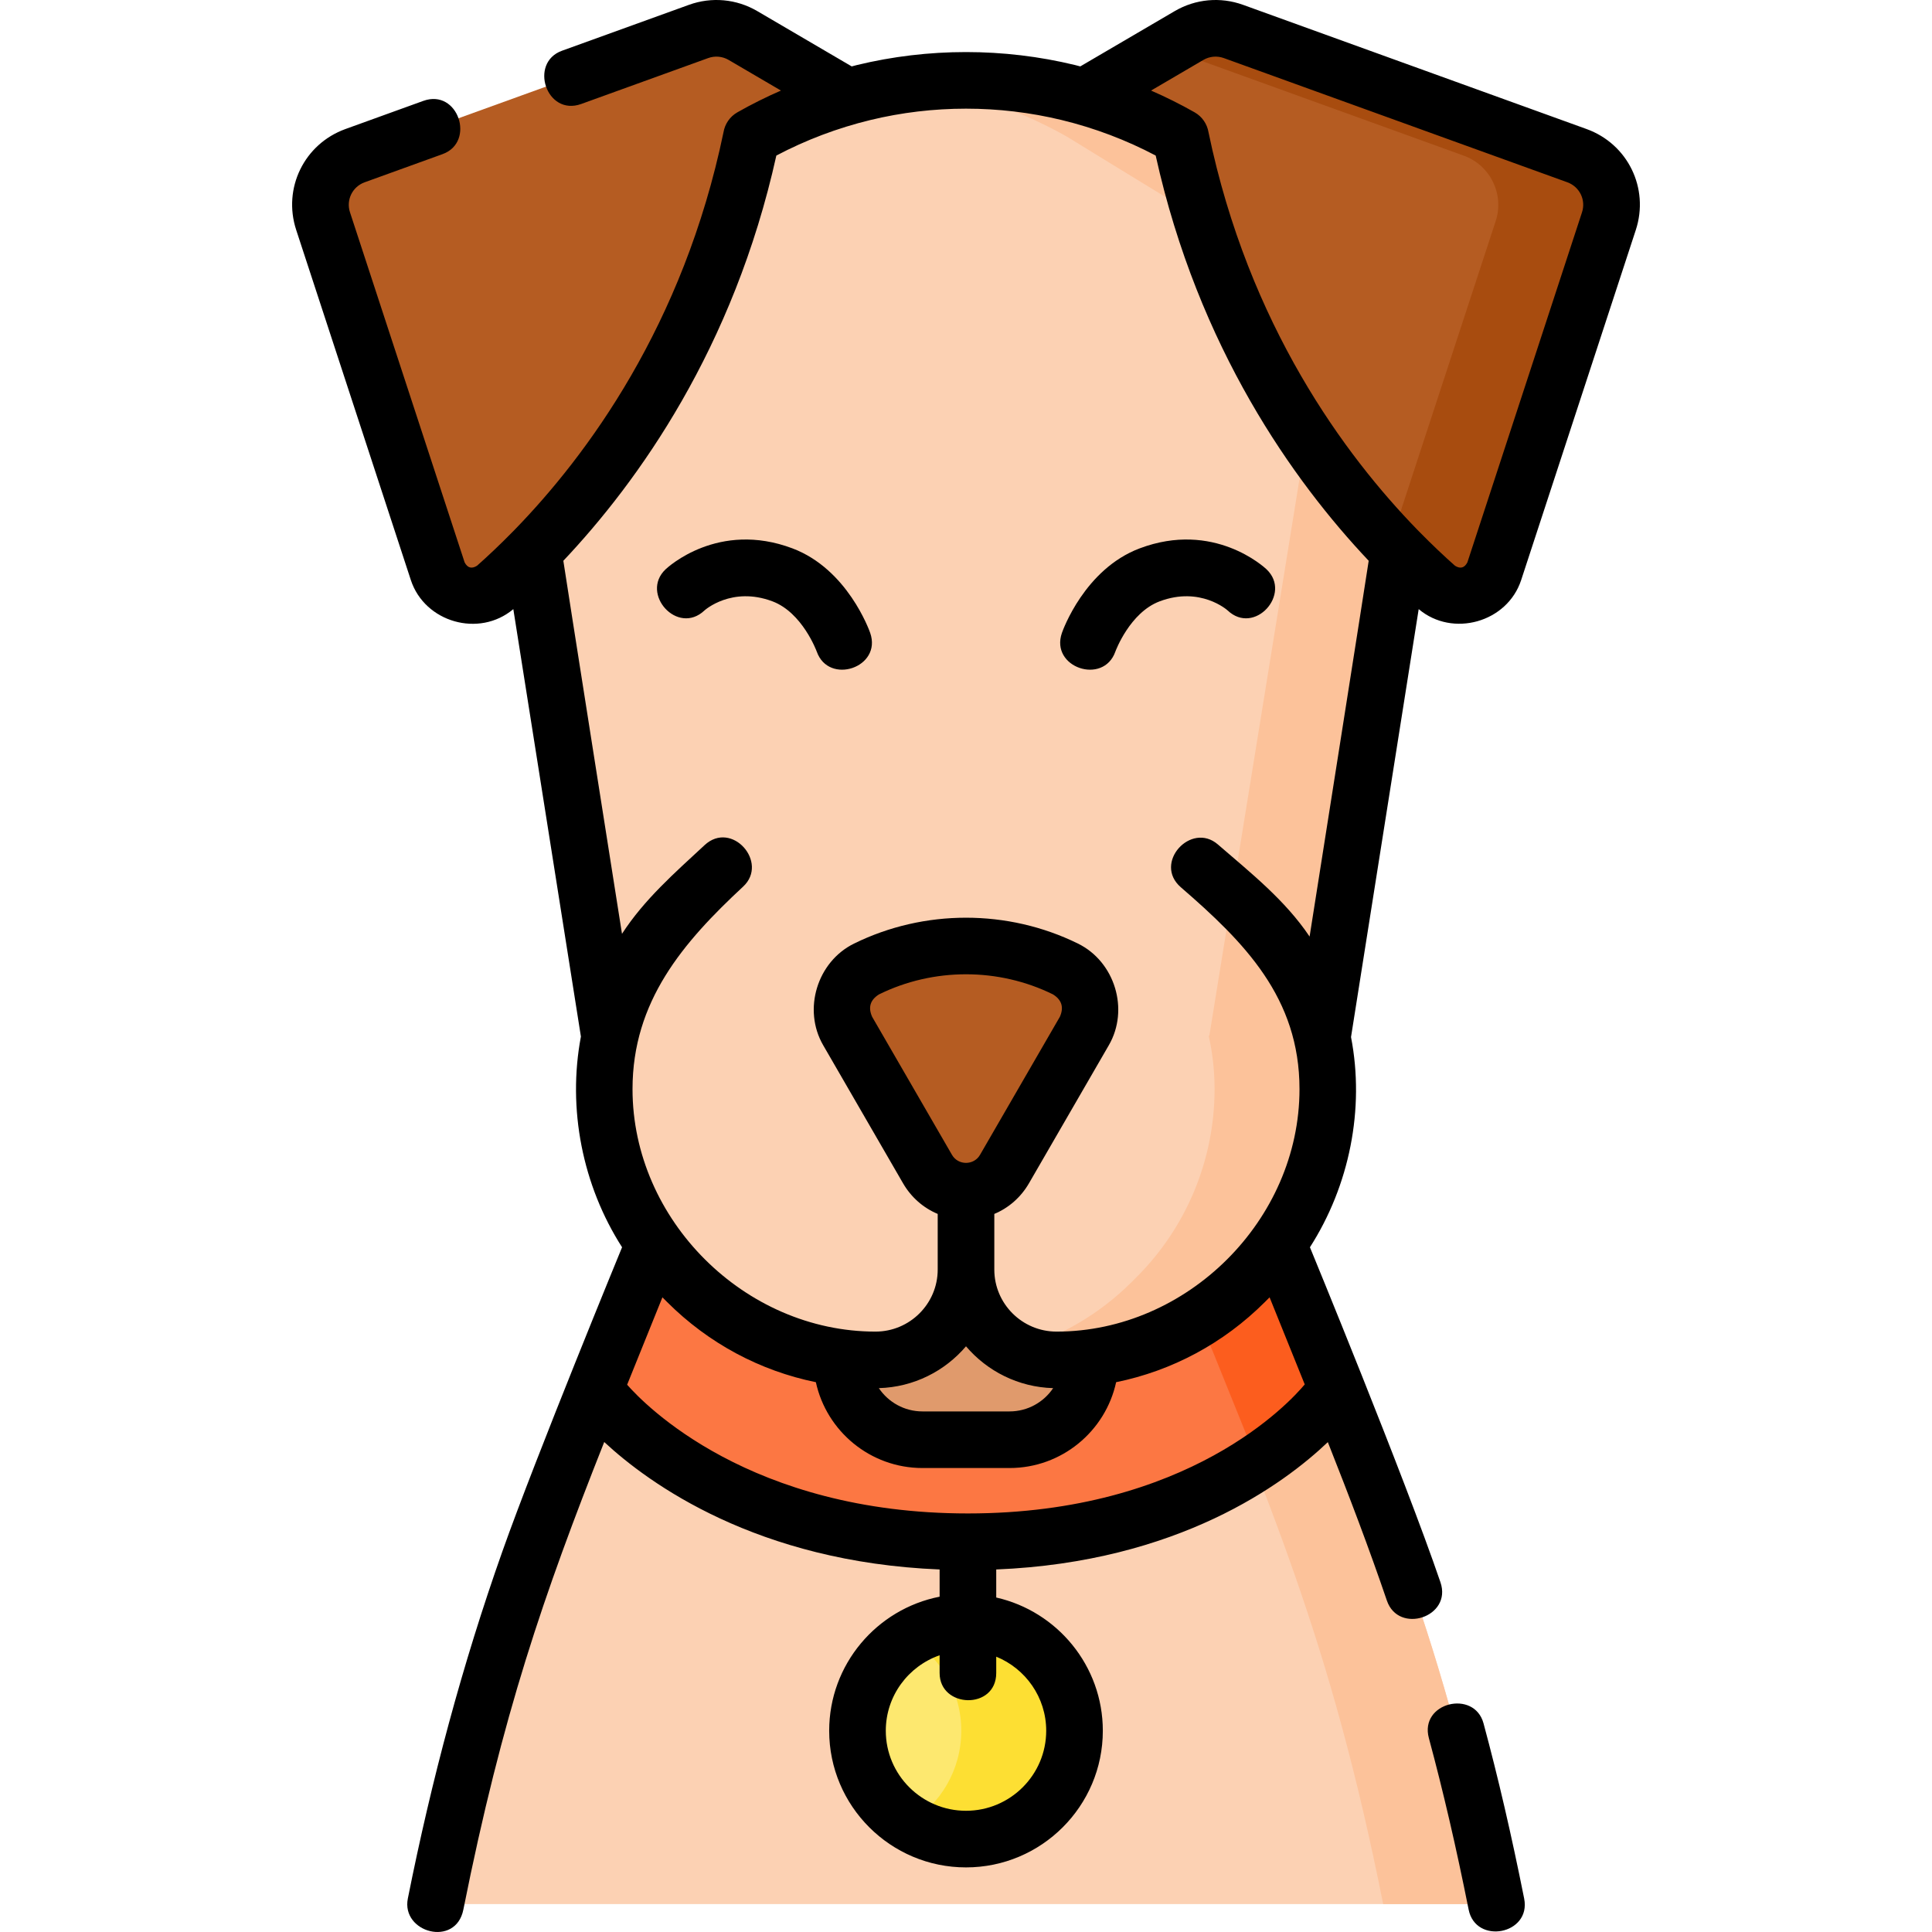
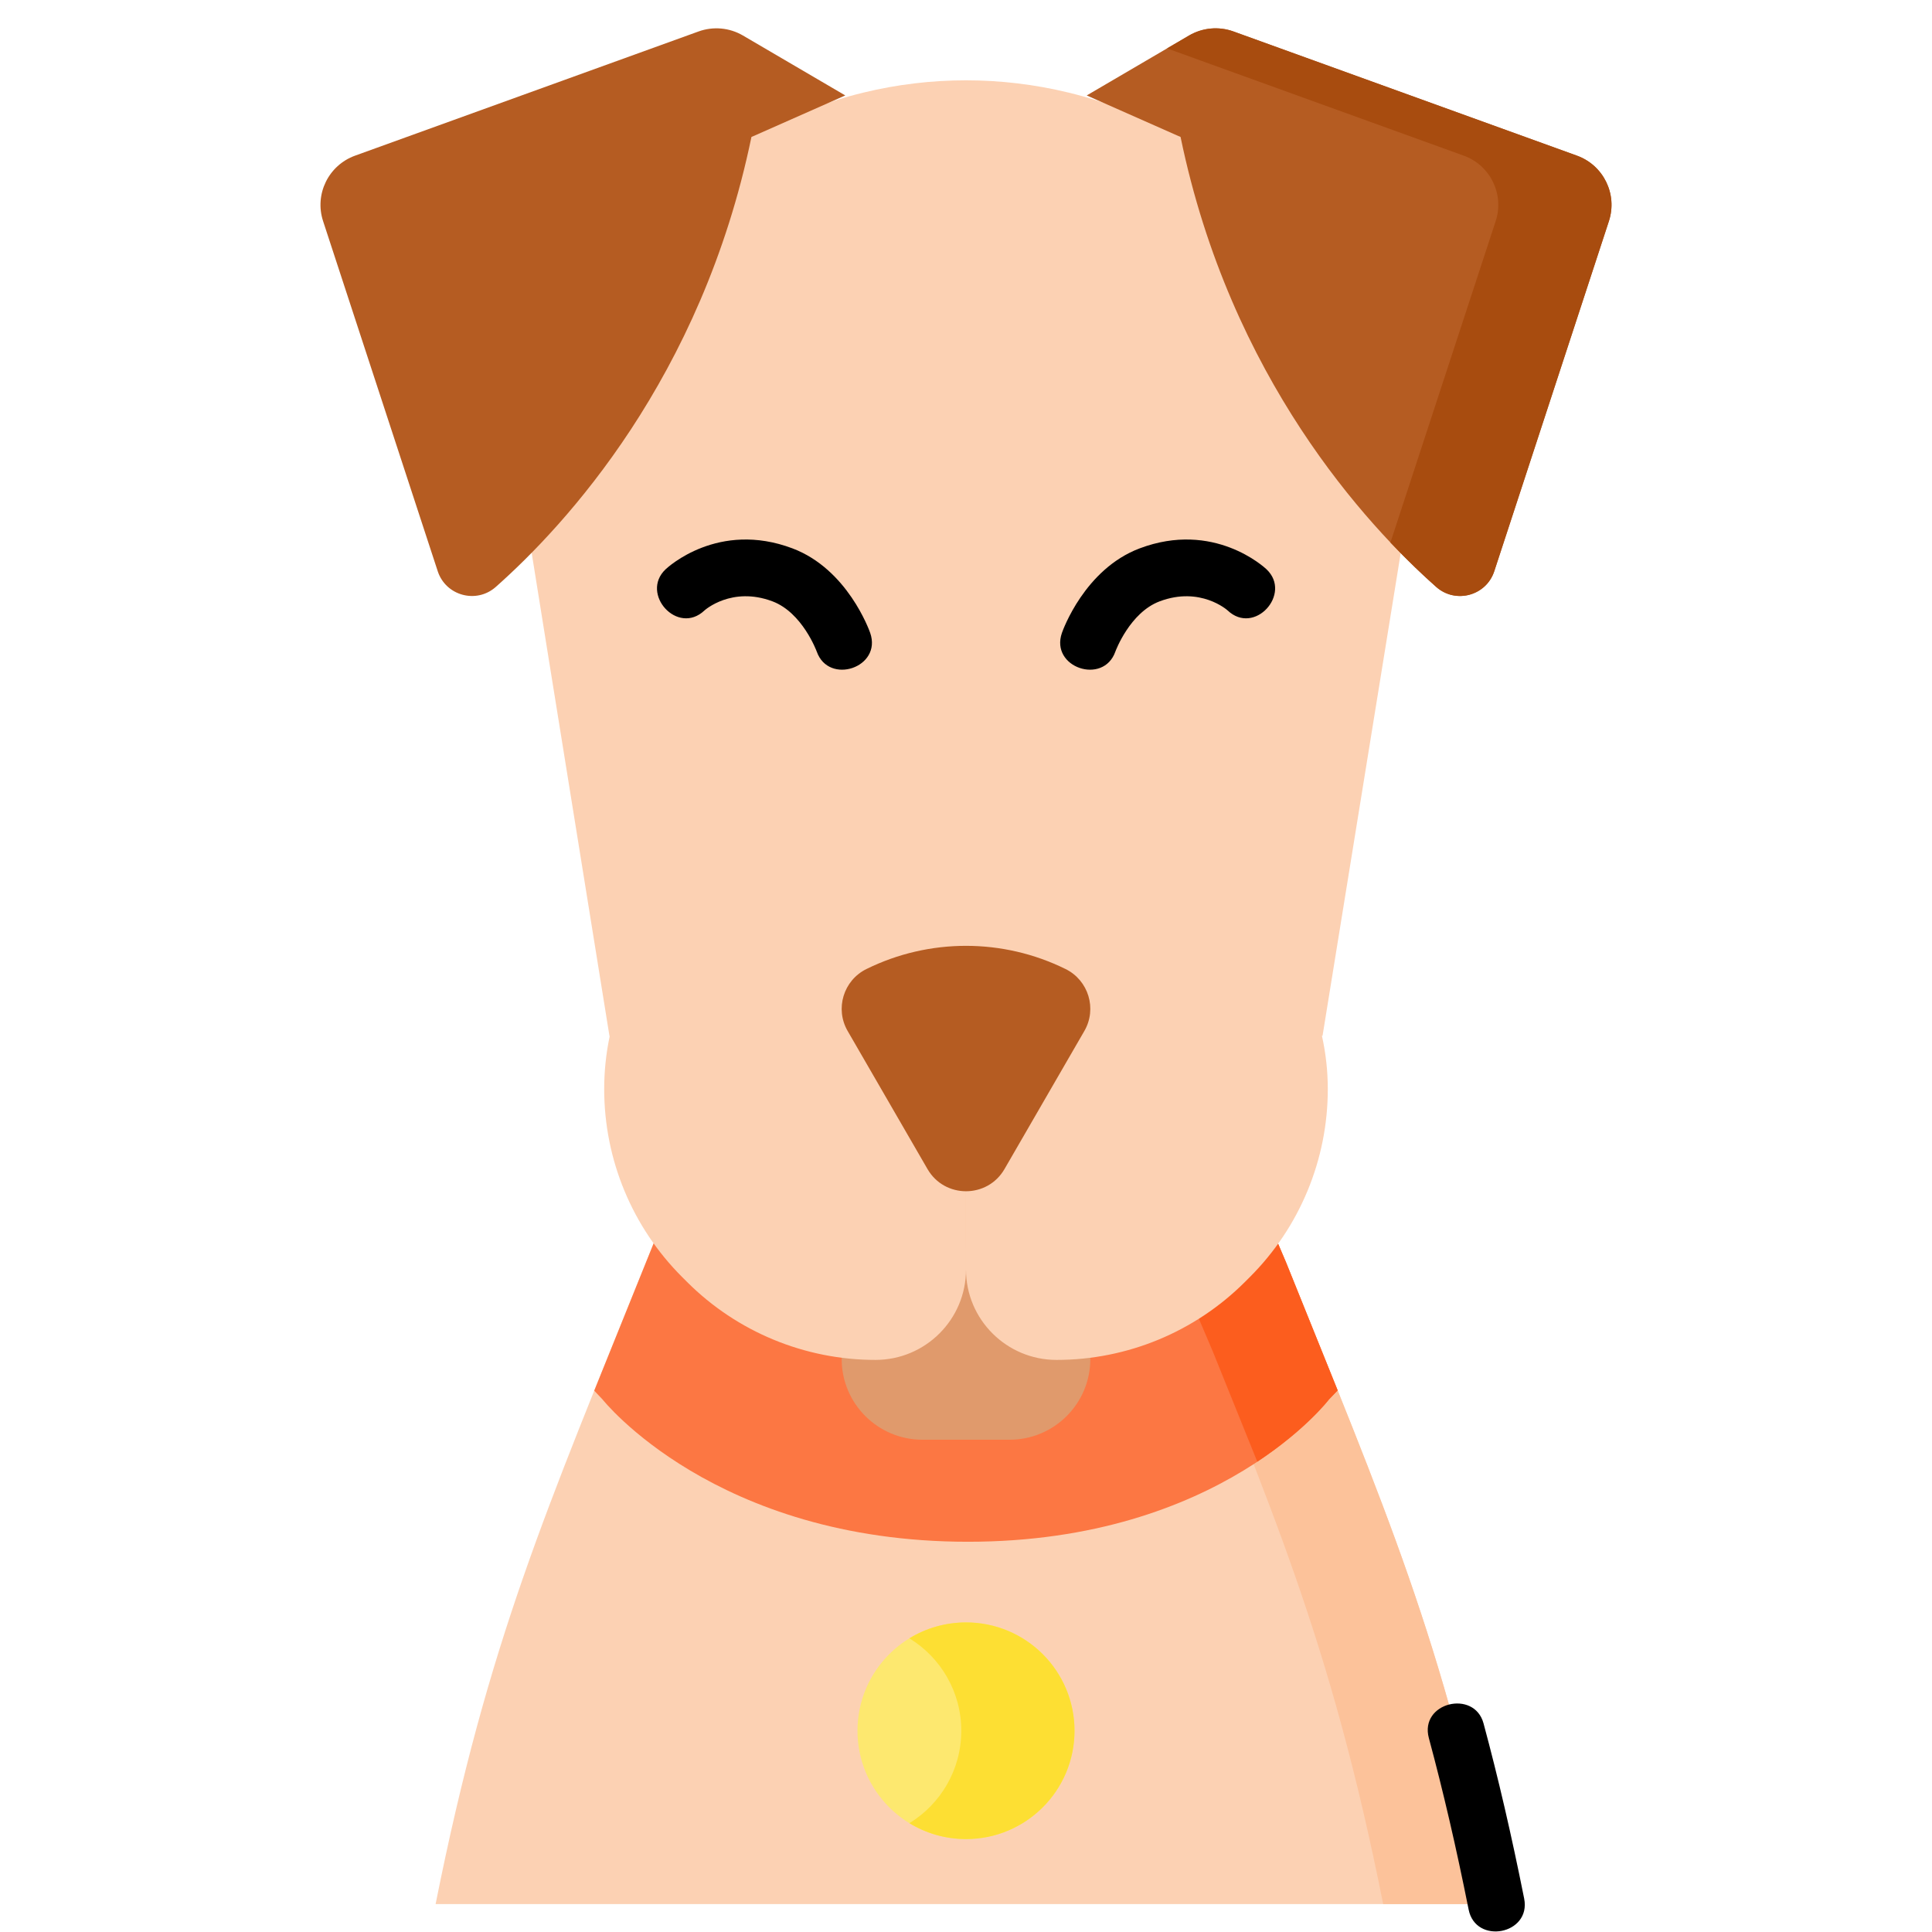
<svg xmlns="http://www.w3.org/2000/svg" id="Layer_1" height="512" viewBox="0 0 511.903 511.903" width="512">
  <g>
    <g>
      <g>
        <g>
          <path d="m396.487 504.506c-13.929-69.8-29.498-104.722-55.736-170.017l-12.466-29.259h-145.334l-11.799 29.259c-26.239 65.294-41.808 100.217-55.736 170.017z" fill="#fcd1b3" />
        </g>
        <path d="m340.751 334.489-12.466-29.259h-30l12.466 29.259c26.239 65.294 41.808 100.216 55.736 170.017h30c-13.929-69.8-29.498-104.722-55.736-170.017z" fill="#fcc29a" />
        <g>
          <path d="m256.461 408.505c67.063 0 95.672-37.718 95.672-37.718l2.294-2.385c-4.224-10.525-8.763-21.686-13.676-33.912l-12.466-29.259h-145.334l-11.799 29.259c-4.924 12.254-9.472 23.437-13.705 33.983l2.191 2.315c0-.001 29.76 37.717 96.823 37.717z" fill="#fc7743" />
        </g>
        <path d="m340.751 334.489-12.466-29.259h-145.334l-9.515 23.595h135.444l12.466 29.259c4.189 10.425 8.104 20.071 11.786 29.213 12.969-8.584 19.001-16.51 19.001-16.51l2.294-2.385c-4.224-10.525-8.763-21.686-13.676-33.913z" fill="#fc5d1e" />
        <g>
          <g>
            <path d="m288.891 360.104c0 11.8-9.583 21.366-21.404 21.366h-23.07c-11.821 0-21.404-9.566-21.404-21.366v-29.431h65.879v29.431z" fill="#e09a6c" />
-             <path d="" style="fill:none;stroke:#000;stroke-width:15;stroke-linecap:round;stroke-linejoin:round;stroke-miterlimit:10" />
          </g>
          <path d="m255.951 315.633v20.748c0 13.223 10.739 23.942 23.985 23.942 18.714 0 36.662-7.421 49.895-20.63l1.315-1.313c13.233-13.209 20.667-31.125 20.667-49.806 0-4.793-.53-9.526-1.554-14.124l.169-.038 31.855-196.74c0 1.43-69.472-41.394-69.472-41.394-9.109-5.172-19.071-9.17-29.723-11.754-17.833-4.325-36.444-4.325-54.277 0-10.652 2.584-20.613 6.582-29.723 11.754l-70.139 35.394c.233 2.665 32.522 202.74 32.522 202.74l.065.181c-.957 4.562-1.45 9.244-1.45 13.98 0 18.681 7.434 36.597 20.667 49.806l1.315 1.313c13.233 13.209 31.181 20.63 49.895 20.63 13.247 0 23.985-10.719 23.985-23.942v-20.747" fill="#fcd1b3" />
          <g>
-             <path d="m350.43 274.412 31.855-196.74c0 1.43-69.472-41.394-69.472-41.394-9.109-5.172-19.071-9.17-29.722-11.754-13.821-3.352-28.107-4.094-42.138-2.25 4.073.535 8.126 1.277 12.138 2.25 10.652 2.583 20.613 6.582 29.722 11.754 0 0 69.472 42.823 69.472 41.394l-31.855 196.74-.169.038c1.024 4.597 1.554 9.33 1.554 14.124 0 18.681-7.434 36.597-20.667 49.806l-1.315 1.313c-8.635 8.62-19.284 14.755-30.838 17.991 3.282 1.683 6.999 2.639 10.942 2.639 18.714 0 36.662-7.421 49.895-20.63l1.315-1.313c13.233-13.209 20.667-31.125 20.667-49.806 0-4.793-.53-9.526-1.554-14.124z" fill="#fcc29a" />
-           </g>
+             </g>
          <g>
            <path d="m287.938 25.288 27.111-15.876c3.565-2.087 7.875-2.482 11.761-1.077l91.013 32.907c7.053 2.55 10.805 10.23 8.474 17.347l-30.375 92.762c-2.133 6.514-10.252 8.71-15.386 4.16-18.413-16.322-54.539-55.336-67.732-119.214z" fill="#b55c22" />
            <path d="m417.822 41.242-91.013-32.907c-3.886-1.405-8.196-1.01-11.761 1.077l-5.825 3.411 78.599 28.418c7.053 2.55 10.805 10.23 8.474 17.348l-27.885 85.155c4.493 4.748 8.628 8.668 12.123 11.766 5.134 4.551 13.253 2.355 15.386-4.159l30.375-92.762c2.332-7.117-1.419-14.797-8.473-17.347z" fill="#a84c0f" />
            <path d="m223.965 25.288-27.111-15.876c-3.565-2.087-7.875-2.482-11.761-1.077l-91.012 32.907c-7.053 2.55-10.805 10.23-8.474 17.347l30.375 92.762c2.133 6.514 10.252 8.71 15.386 4.16 18.413-16.322 54.539-55.336 67.732-119.214z" fill="#b55c22" />
          </g>
        </g>
        <ellipse cx="255.951" cy="458.58" fill="#fde86f" rx="28.752" ry="28.704" />
        <path d="m255.951 429.876c-5.497 0-10.633 1.542-15 4.214 8.248 5.046 13.752 14.125 13.752 24.49s-5.504 19.444-13.752 24.49c4.367 2.672 9.503 4.214 15 4.214 15.879 0 28.752-12.851 28.752-28.704s-12.872-28.704-28.752-28.704z" fill="#fddf33" />
      </g>
      <path d="m266.152 309.754c-4.534 7.838-15.868 7.838-20.401 0l-8.622-14.908-12.536-21.674c-3.404-5.885-1.116-13.417 4.99-16.423 16.623-8.185 36.114-8.185 52.737 0 6.105 3.006 8.394 10.538 4.99 16.423l-12.536 21.674z" fill="#b55c22" />
    </g>
    <g>
      <g>
        <path d="m301.955 145.301c19.659-7.416 33.076 5.022 33.637 5.555 6.806 6.463-3.211 17.634-10.328 10.878-.069-.066-7.23-6.466-18.015-2.398-7.869 2.969-11.63 13.058-11.726 13.318-3.161 8.957-17.352 4.22-14.155-4.962.239-.689 6.028-16.899 20.587-22.391z" />
-         <path d="m420.372 34.189-91.013-32.907c-6-2.169-12.597-1.564-18.101 1.658l-25.026 14.655c-.459-.117-.914-.247-1.375-.359-18.91-4.587-38.902-4.587-57.813 0-.461.112-.916.242-1.375.359l-25.025-14.655c-5.504-3.223-12.101-3.827-18.101-1.659l-33.64 12.163c-8.826 3.192-4.129 17.438 5.101 14.106l33.64-12.163c1.797-.649 3.774-.469 5.421.496l13.854 8.113c-3.943 1.716-7.793 3.637-11.531 5.759-2.052 1.165-3.341 3.152-3.696 5.311-10.633 51.145-36.206 85.654-55.353 105.323-.162.15-.316.307-.463.471-3.412 3.482-6.617 6.496-9.482 9.036-1.413.885-2.508.591-3.284-.881l-30.376-92.76c-1.075-3.285.636-6.782 3.897-7.96l20.627-7.458c8.826-3.192 4.129-17.442-5.101-14.106l-20.627 7.458c-10.933 3.953-16.666 15.696-13.051 26.735l30.375 92.761c3.665 11.196 18.085 15.35 27.154 7.709l17.909 113.253c-3.609 19.126.405 39.453 10.906 55.826 0 0-22.742 55.252-31.706 80.568-10.637 30.039-18.821 60.751-25.056 91.997-1.806 9.052 12.701 13.005 14.71 2.936 10.305-51.64 21.28-83.389 37.325-123.898 11.815 10.979 40.41 31.792 88.865 33.771v7.212c-16.655 3.263-29.261 17.947-29.261 35.522 0 19.963 16.263 36.204 36.252 36.204s36.252-16.241 36.252-36.204c0-17.214-12.096-31.65-28.243-35.303v-7.431c48.279-1.977 76.27-22.698 87.859-33.741 5.805 14.662 10.913 28.101 15.648 41.987 3.073 9.013 17.341 4.379 14.197-4.841-9.566-28.054-34.586-88.778-34.586-88.778 10.452-16.297 14.577-36.652 10.886-55.696l17.93-113.383c8.992 7.577 23.475 3.526 27.154-7.709l30.375-92.762c3.614-11.039-2.119-22.782-13.052-26.735zm-143.169 424.391c0 11.692-9.534 21.204-21.252 21.204s-21.252-9.512-21.252-21.204c0-9.246 5.972-17.107 14.261-20.001v4.707c0 9.385 15 9.813 15 0v-4.334c7.758 3.163 13.243 10.764 13.243 19.628zm-20.742-57.576c-57.84 0-85.716-28.874-90.295-34.11 1.595-3.959 3.231-8.01 4.923-12.198 1.438-3.558 2.914-7.212 4.423-10.954l1.26 1.259c10.947 10.927 24.575 18.2 39.401 21.226 2.82 12.985 14.41 22.743 28.243 22.743h23.07c13.834 0 25.423-9.758 28.243-22.743 14.825-3.026 28.454-10.299 39.401-21.227l1.26-1.258c1.509 3.743 2.986 7.398 4.424 10.958 1.686 4.171 3.31 8.192 4.889 12.113-3.897 4.684-30.786 34.191-89.242 34.191zm-.51-44.287c5.6 6.576 13.853 10.825 23.092 11.084-2.497 3.716-6.744 6.169-11.557 6.169h-23.07c-4.813 0-9.06-2.453-11.557-6.169 9.24-.259 17.493-4.508 23.092-11.084zm3.709-50.718c-1.635 2.826-5.782 2.826-7.417 0l-21.158-36.581c-1.117-2.503-.514-4.483 1.811-5.94 7.218-3.555 15.137-5.332 23.055-5.332s15.837 1.777 23.056 5.332c2.324 1.458 2.928 3.438 1.811 5.94zm87.329-57.849c-6.495-9.664-15.59-16.865-24.301-24.403-7.097-6.142-17.236 4.922-9.815 11.343 16.866 14.595 31.441 29.263 31.441 53.483 0 34.678-29.733 64.25-64.377 64.25-9.09 0-16.485-7.376-16.485-16.442v-14.738c3.802-1.589 7.029-4.392 9.193-8.134l21.158-36.581c5.448-9.42 1.616-22.088-8.168-26.907-18.587-9.152-40.779-9.152-59.364 0-9.759 4.806-13.632 17.461-8.169 26.907l21.158 36.581c2.164 3.741 5.391 6.544 9.193 8.134v14.738c0 9.066-7.396 16.442-16.485 16.442-34.638 0-64.377-29.565-64.377-64.25 0-23.238 13.34-38.825 29.311-53.66 6.876-6.387-3.018-17.668-10.209-10.99-7.898 7.336-15.972 14.364-21.891 23.507 0 0-15.377-97.457-15.542-98.844 19.857-21.02 45.118-56.303 56.439-107.368 7.841-4.135 16.194-7.298 24.884-9.406 16.599-4.025 34.144-4.025 50.742 0 8.69 2.108 17.043 5.271 24.884 9.406 11.321 51.064 36.581 86.348 56.439 107.368-.168 1.388-15.659 99.564-15.659 99.564zm72.18-191.895-30.375 92.762c-.776 1.472-1.871 1.765-3.284.881-2.865-2.54-6.069-5.554-9.482-9.036-.148-.164-.302-.322-.465-.472-19.146-19.669-44.72-54.178-55.352-105.323-.355-2.16-1.644-4.147-3.696-5.311-3.739-2.122-7.588-4.043-11.531-5.759l13.855-8.114c1.648-.965 3.625-1.145 5.42-.496l91.013 32.907c3.26 1.18 4.972 4.677 3.897 7.961z" />
        <path d="m209.979 145.301c-19.659-7.416-33.076 5.022-33.637 5.555-6.806 6.463 3.211 17.634 10.328 10.878.069-.066 7.23-6.466 18.015-2.398 7.869 2.969 11.63 13.058 11.726 13.318 3.161 8.957 17.352 4.22 14.155-4.962-.24-.689-6.029-16.899-20.587-22.391z" />
      </g>
      <path d="m393.077 456.627c-2.443-9.063-17.037-5.569-14.482 3.905 3.802 14.102 7.249 28.966 10.537 45.442 1.873 9.385 16.61 6.587 14.71-2.936-3.353-16.805-6.874-31.986-10.765-46.411z" />
    </g>
  </g>
</svg>